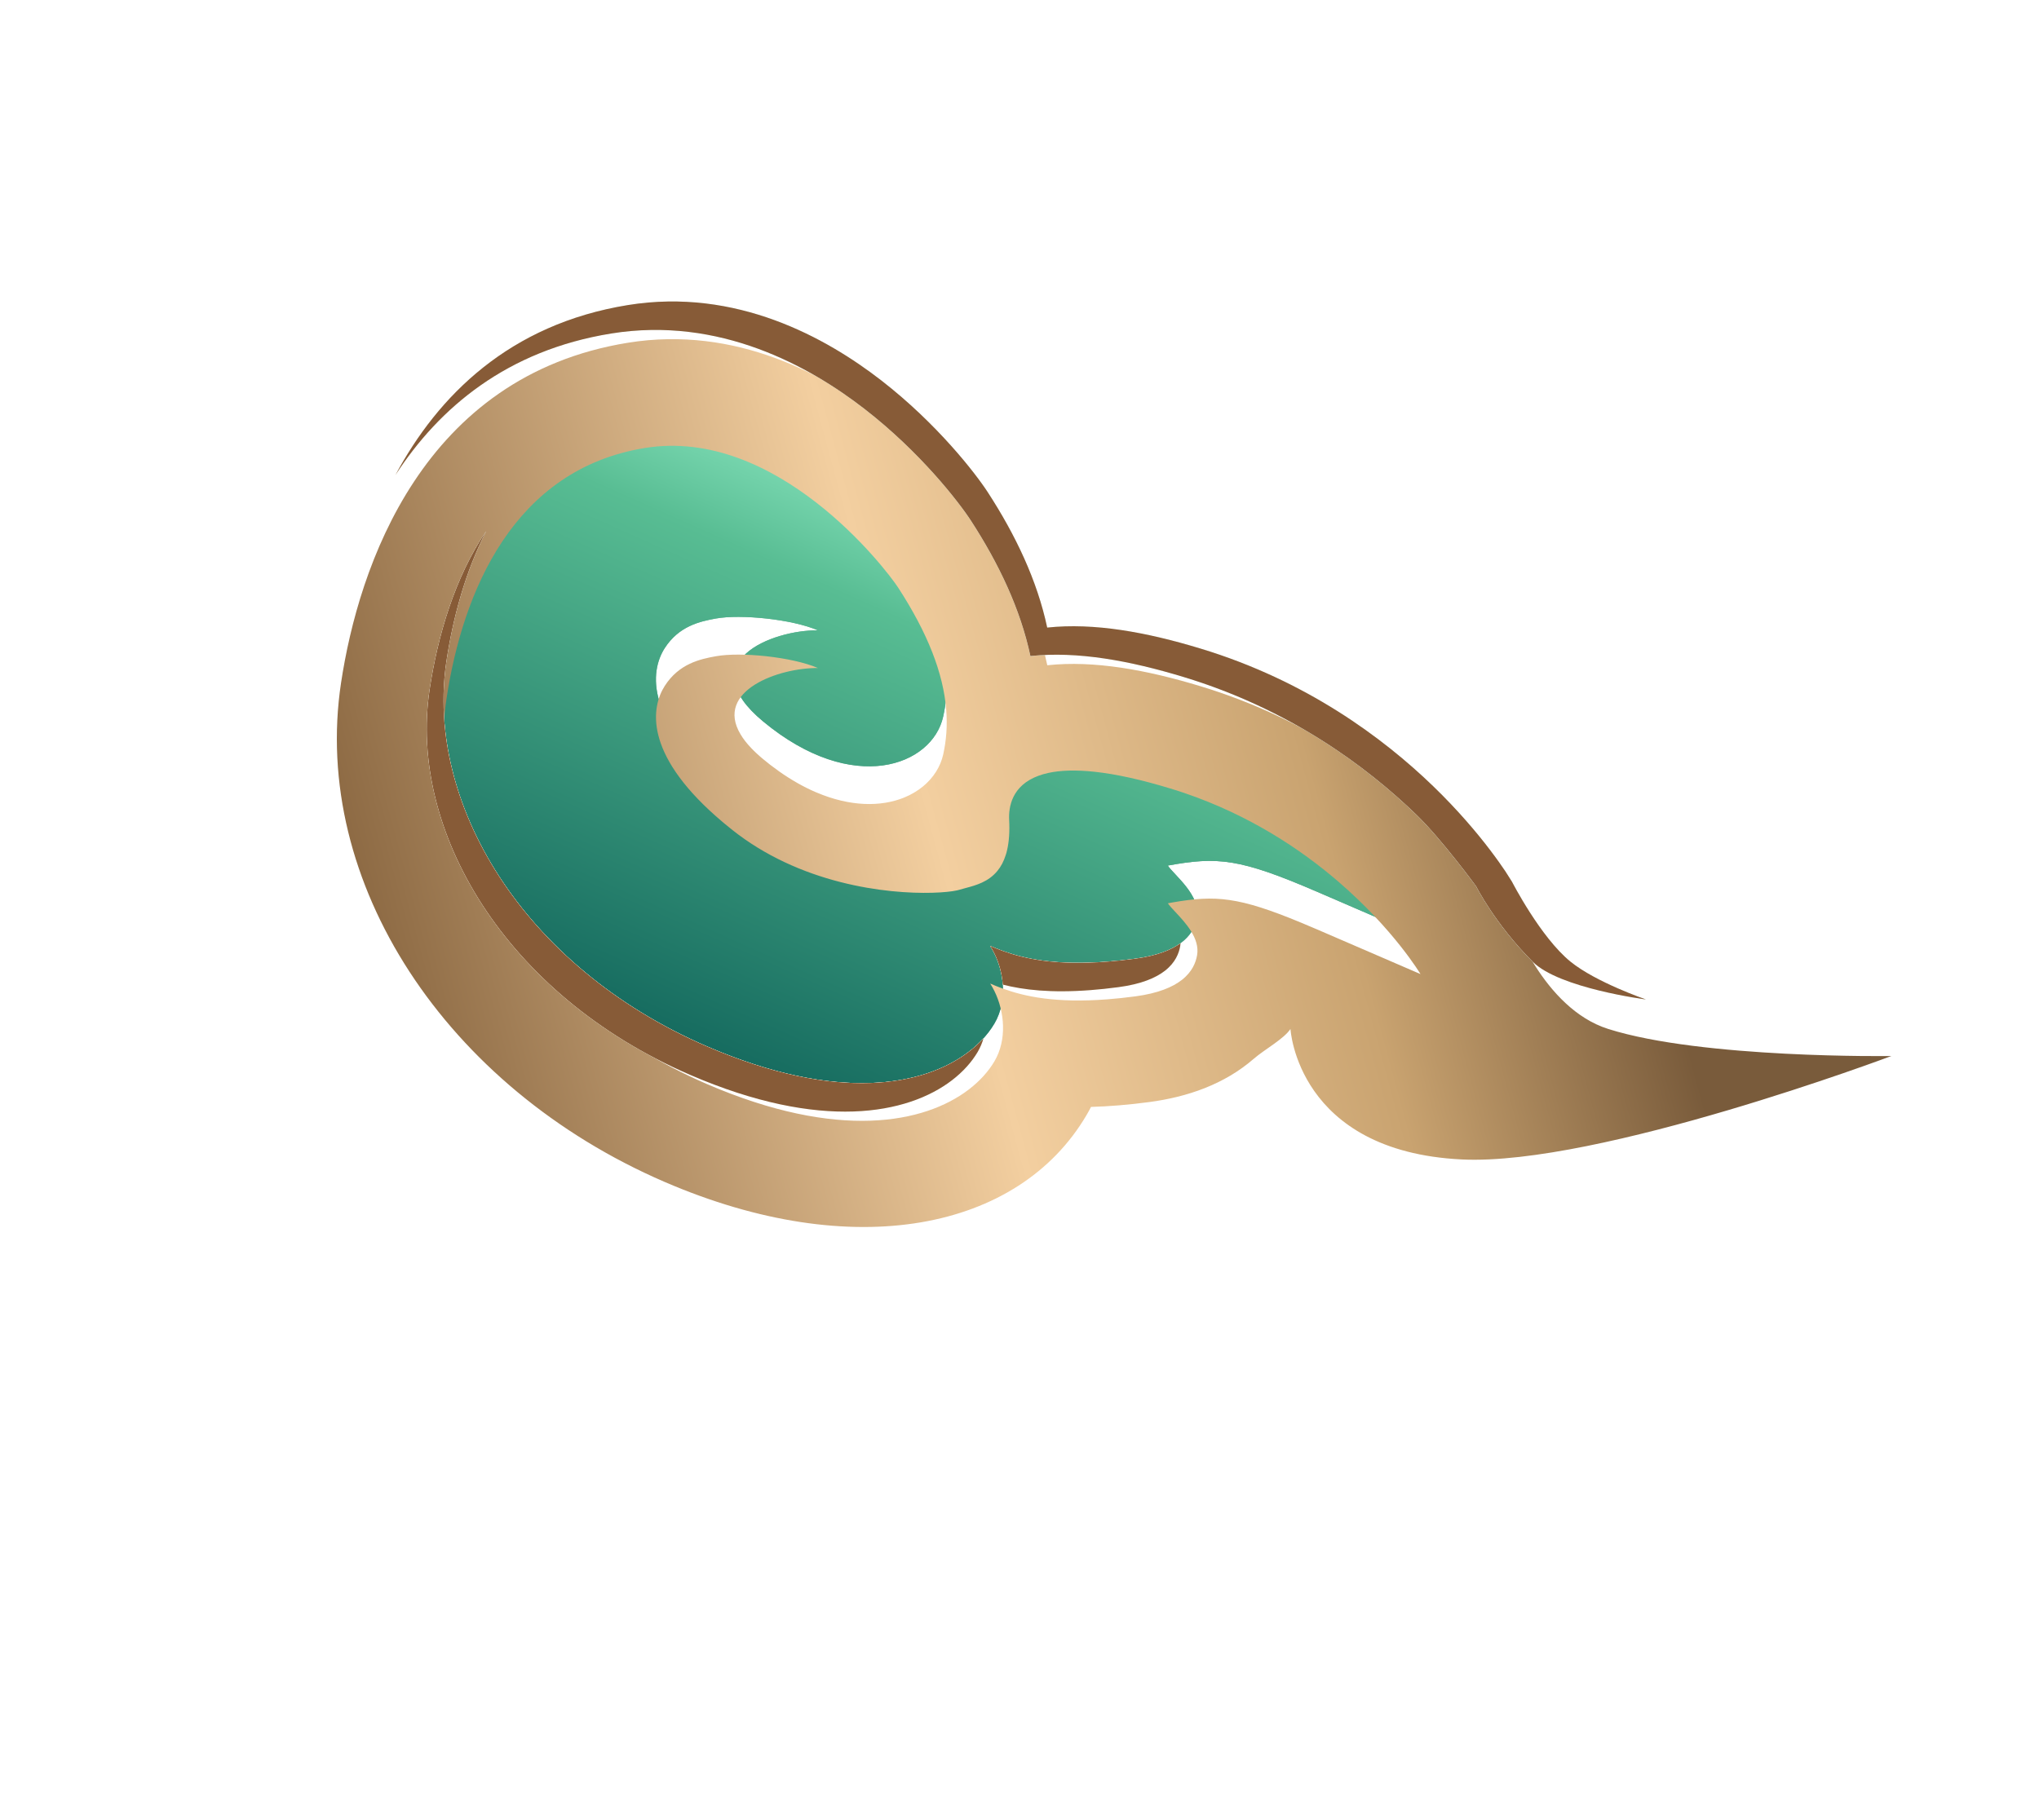
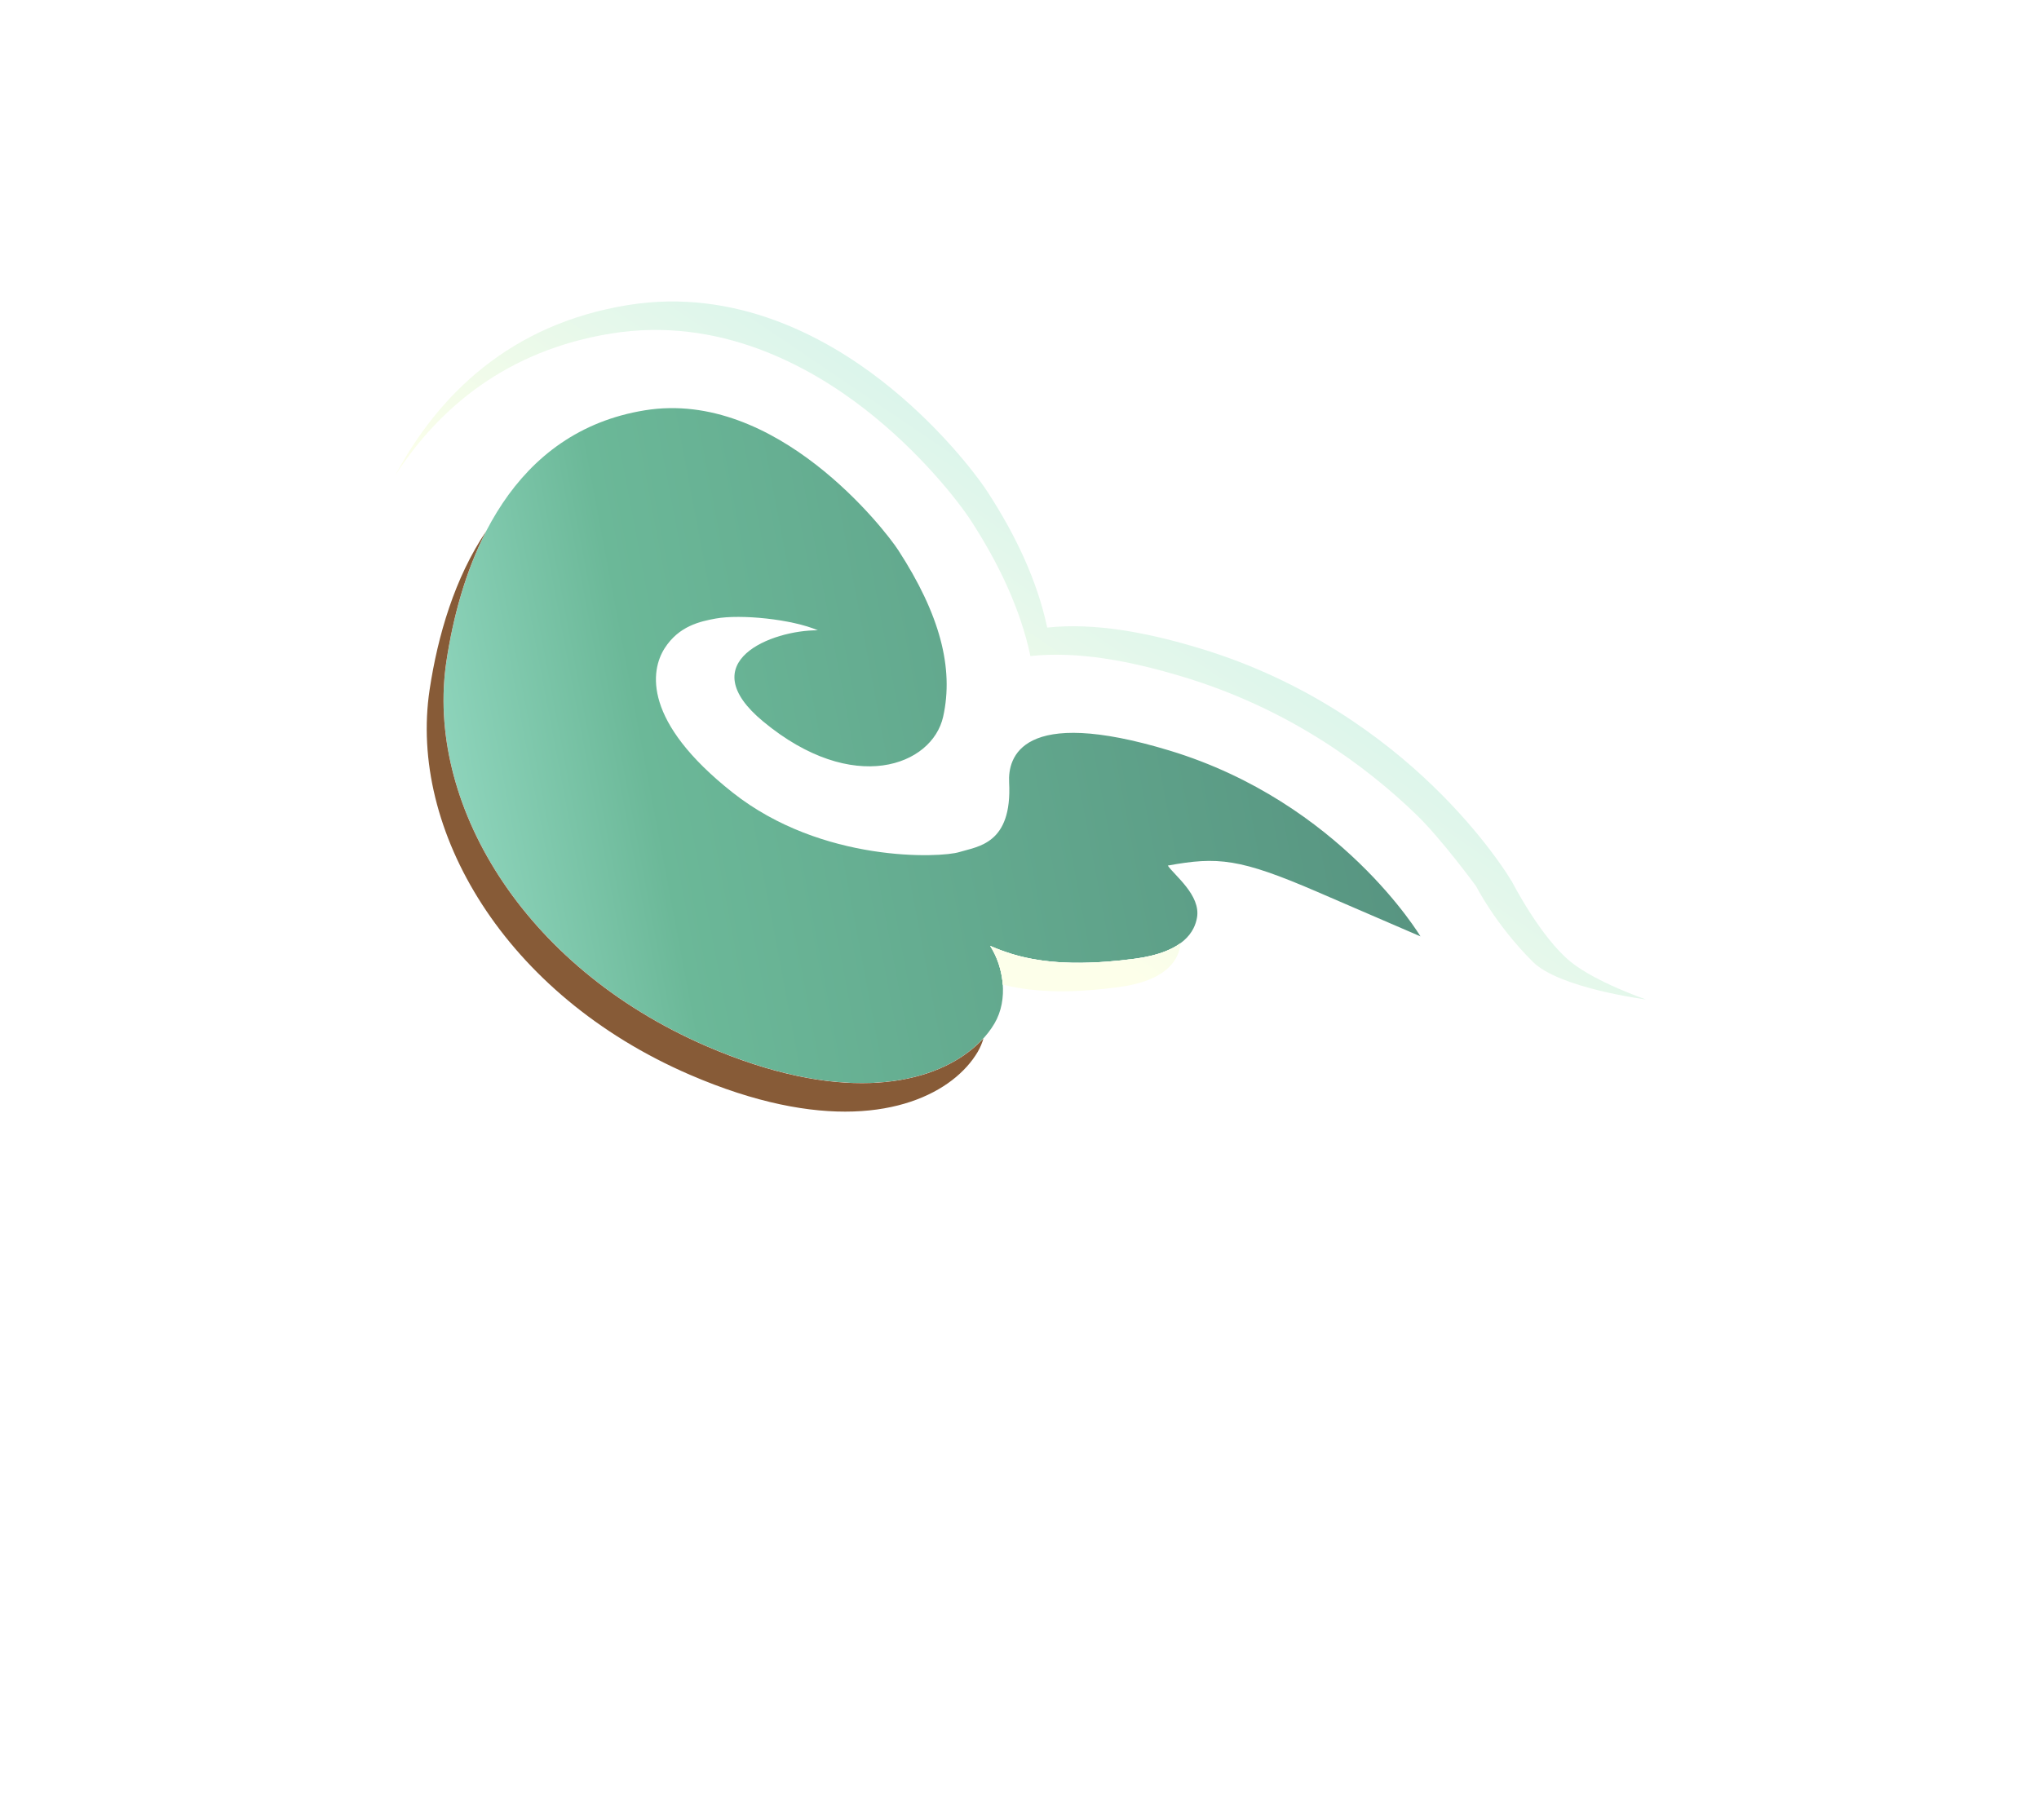
<svg xmlns="http://www.w3.org/2000/svg" viewBox="0 0 56 50" fill="none">
  <path d="M20.96 19.82C18.98 18.179 21.198 17.306 22.462 17.315C21.753 17.009 20.342 16.867 19.657 16.992C19.231 17.07 18.647 17.193 18.253 17.81C17.86 18.428 17.657 19.822 20.118 21.769C22.578 23.716 25.841 23.565 26.347 23.407C26.852 23.25 27.803 23.195 27.715 21.494C27.679 20.816 28.035 19.379 32.123 20.619C36.817 22.043 39.012 25.723 39.012 25.723L36.177 24.499C34.051 23.581 33.443 23.528 32.073 23.778C32.247 24.04 32.983 24.591 32.875 25.207C32.812 25.569 32.534 26.154 31.179 26.335C28.948 26.633 27.895 26.286 27.193 25.983C27.568 26.561 27.7 27.457 27.313 28.115C26.532 29.443 23.943 30.7 19.412 28.743C14.305 26.538 11.681 22.005 12.26 18.165C12.707 15.204 14.109 11.853 17.714 11.271C21.319 10.688 24.307 14.552 24.672 15.116C25.808 16.868 26.203 18.348 25.903 19.689C25.604 21.031 23.434 21.87 20.96 19.82Z" fill="url(#paint0_linear_2883_21249_btn_decor_cloud_lg)" />
-   <path d="M20.96 19.82C18.98 18.179 21.198 17.306 22.462 17.315C21.753 17.009 20.342 16.867 19.657 16.992C19.231 17.07 18.647 17.193 18.253 17.81C17.86 18.428 17.657 19.822 20.118 21.769C22.578 23.716 25.841 23.565 26.347 23.407C26.852 23.25 27.803 23.195 27.715 21.494C27.679 20.816 28.035 19.379 32.123 20.619C36.817 22.043 39.012 25.723 39.012 25.723L36.177 24.499C34.051 23.581 33.443 23.528 32.073 23.778C32.247 24.04 32.983 24.591 32.875 25.207C32.812 25.569 32.534 26.154 31.179 26.335C28.948 26.633 27.895 26.286 27.193 25.983C27.568 26.561 27.7 27.457 27.313 28.115C26.532 29.443 23.943 30.7 19.412 28.743C14.305 26.538 11.681 22.005 12.26 18.165C12.707 15.204 14.109 11.853 17.714 11.271C21.319 10.688 24.307 14.552 24.672 15.116C25.808 16.868 26.203 18.348 25.903 19.689C25.604 21.031 23.434 21.87 20.96 19.82Z" fill="url(#paint1_linear_2883_21249_btn_decor_cloud_lg)" />
  <g filter="url(#filter0_d_2883_21249_btn_decor_cloud_lg)">
-     <path fill-rule="evenodd" clip-rule="evenodd" d="M25.988 18.469C25.909 17.456 25.476 16.354 24.674 15.116C24.308 14.552 21.321 10.688 17.715 11.27C14.11 11.853 12.708 15.203 12.262 18.164C11.683 22.005 14.307 26.538 19.413 28.743C23.015 30.298 25.389 29.823 26.604 28.896C26.917 28.657 27.154 28.387 27.314 28.115C27.658 27.531 27.593 26.761 27.312 26.191C27.277 26.118 27.237 26.049 27.195 25.983C27.301 26.029 27.415 26.076 27.54 26.121C28.141 26.339 28.994 26.526 30.415 26.416C30.654 26.398 30.908 26.371 31.181 26.335C31.811 26.251 32.208 26.079 32.459 25.883C32.747 25.658 32.843 25.4 32.877 25.206C32.959 24.741 32.557 24.311 32.281 24.017C32.193 23.922 32.117 23.841 32.075 23.778C32.117 23.77 32.159 23.762 32.2 23.755C33.387 23.549 34.019 23.599 35.736 24.311C35.876 24.369 36.023 24.431 36.178 24.498L39.013 25.723C39.013 25.723 38.278 24.49 36.749 23.176C35.716 22.287 34.319 21.361 32.542 20.753C32.405 20.706 32.266 20.661 32.124 20.619C30.485 20.121 29.445 20.055 28.791 20.197C28.694 20.218 28.605 20.244 28.524 20.274C27.791 20.542 27.697 21.128 27.716 21.494C27.718 21.528 27.719 21.562 27.72 21.595C27.729 21.923 27.698 22.186 27.639 22.398C27.634 22.416 27.629 22.433 27.623 22.449C27.567 22.628 27.49 22.769 27.399 22.881C27.149 23.192 26.799 23.285 26.517 23.36C26.457 23.376 26.4 23.391 26.348 23.407C26.331 23.413 26.31 23.418 26.286 23.423C25.744 23.544 23.598 23.616 21.541 22.645C21.054 22.415 20.573 22.128 20.119 21.768C19.955 21.639 19.803 21.511 19.662 21.386C17.686 19.639 17.888 18.386 18.255 17.81C18.648 17.193 19.233 17.069 19.659 16.992C20.343 16.867 21.754 17.009 22.463 17.315C21.388 17.307 19.622 17.938 20.339 19.137C20.41 19.257 20.506 19.382 20.63 19.512C20.724 19.611 20.834 19.714 20.961 19.819C21.023 19.87 21.085 19.92 21.146 19.968C21.23 20.033 21.314 20.095 21.397 20.154C21.735 20.392 22.064 20.577 22.382 20.716C22.394 20.721 22.405 20.726 22.416 20.73C23.362 21.134 24.201 21.127 24.823 20.877C25.024 20.796 25.203 20.689 25.355 20.563C25.638 20.328 25.83 20.024 25.905 19.689C25.992 19.295 26.021 18.89 25.988 18.469ZM28.763 17.239C30.054 17.101 31.49 17.366 32.974 17.816C35.876 18.696 37.989 20.268 39.365 21.599C40.056 22.267 40.574 22.887 40.929 23.354C41.107 23.587 41.245 23.785 41.344 23.933C41.394 24.008 41.498 24.174 41.529 24.223C41.529 24.223 42.367 26.662 44.171 27.231C46.762 28.05 51.944 27.974 51.944 27.974C51.944 27.974 43.9 30.999 40.146 30.815C35.625 30.594 35.442 27.231 35.442 27.231C35.257 27.508 34.728 27.794 34.433 28.05C33.62 28.756 32.606 29.099 31.568 29.238C30.984 29.316 30.451 29.358 29.964 29.372C29.925 29.449 29.883 29.525 29.838 29.601C27.973 32.769 23.432 33.668 18.253 31.432C12.243 28.837 8.541 23.197 9.366 17.727C9.848 14.53 11.601 9.291 17.248 8.379C20.224 7.898 22.694 9.278 24.204 10.448C25.744 11.642 26.797 13.007 27.131 13.523C27.893 14.698 28.487 15.942 28.763 17.239Z" fill="url(#paint2_linear_2883_21249_btn_decor_cloud_lg)" />
-   </g>
+     </g>
  <path d="M13.354 14.589C12.778 15.706 12.441 16.967 12.26 18.165C11.681 22.005 14.305 26.538 19.412 28.744C23.013 30.299 25.387 29.824 26.602 28.897C26.758 28.779 26.894 28.653 27.012 28.523C26.974 28.653 26.921 28.779 26.851 28.898C26.691 29.17 26.454 29.44 26.141 29.679C24.926 30.606 22.552 31.081 18.951 29.526C13.844 27.32 11.22 22.787 11.799 18.947C12.023 17.459 12.489 15.873 13.354 14.589Z" fill="white" />
-   <path d="M13.354 14.589C12.778 15.706 12.441 16.967 12.26 18.165C11.681 22.005 14.305 26.538 19.412 28.744C23.013 30.299 25.387 29.824 26.602 28.897C26.758 28.779 26.894 28.653 27.012 28.523C26.974 28.653 26.921 28.779 26.851 28.898C26.691 29.17 26.454 29.44 26.141 29.679C24.926 30.606 22.552 31.081 18.951 29.526C13.844 27.32 11.22 22.787 11.799 18.947C12.023 17.459 12.489 15.873 13.354 14.589Z" fill="url(#paint3_linear_2883_21249_btn_decor_cloud_lg)" />
  <path d="M13.354 14.589C12.778 15.706 12.441 16.967 12.26 18.165C11.681 22.005 14.305 26.538 19.412 28.744C23.013 30.299 25.387 29.824 26.602 28.897C26.758 28.779 26.894 28.653 27.012 28.523C26.974 28.653 26.921 28.779 26.851 28.898C26.691 29.17 26.454 29.44 26.141 29.679C24.926 30.606 22.552 31.081 18.951 29.526C13.844 27.32 11.22 22.787 11.799 18.947C12.023 17.459 12.489 15.873 13.354 14.589Z" fill="#875B37" />
  <path d="M27.541 27.048C27.52 26.745 27.437 26.448 27.311 26.192C27.275 26.119 27.236 26.049 27.193 25.984C27.299 26.03 27.413 26.077 27.539 26.122C28.139 26.34 28.992 26.527 30.413 26.417C30.652 26.399 30.907 26.372 31.179 26.336C31.781 26.255 32.171 26.095 32.423 25.91C32.421 25.936 32.418 25.963 32.414 25.989C32.38 26.183 32.284 26.441 31.996 26.666C31.745 26.862 31.348 27.034 30.718 27.118C30.445 27.154 30.191 27.181 29.952 27.199C28.861 27.283 28.105 27.193 27.541 27.048Z" fill="white" />
  <path d="M27.541 27.048C27.52 26.745 27.437 26.448 27.311 26.192C27.275 26.119 27.236 26.049 27.193 25.984C27.299 26.03 27.413 26.077 27.539 26.122C28.139 26.34 28.992 26.527 30.413 26.417C30.652 26.399 30.907 26.372 31.179 26.336C31.781 26.255 32.171 26.095 32.423 25.91C32.421 25.936 32.418 25.963 32.414 25.989C32.38 26.183 32.284 26.441 31.996 26.666C31.745 26.862 31.348 27.034 30.718 27.118C30.445 27.154 30.191 27.181 29.952 27.199C28.861 27.283 28.105 27.193 27.541 27.048Z" fill="url(#paint4_linear_2883_21249_btn_decor_cloud_lg)" />
-   <path d="M27.541 27.048C27.52 26.745 27.437 26.448 27.311 26.192C27.275 26.119 27.236 26.049 27.193 25.984C27.299 26.03 27.413 26.077 27.539 26.122C28.139 26.34 28.992 26.527 30.413 26.417C30.652 26.399 30.907 26.372 31.179 26.336C31.781 26.255 32.171 26.095 32.423 25.91C32.421 25.936 32.418 25.963 32.414 25.989C32.38 26.183 32.284 26.441 31.996 26.666C31.745 26.862 31.348 27.034 30.718 27.118C30.445 27.154 30.191 27.181 29.952 27.199C28.861 27.283 28.105 27.193 27.541 27.048Z" fill="#875B37" />
  <path d="M10.859 13.052C12.063 11.197 13.924 9.624 16.785 9.162C19.761 8.681 22.231 10.061 23.741 11.231C25.281 12.425 26.334 13.79 26.669 14.306C27.43 15.48 28.024 16.725 28.3 18.022C29.591 17.884 31.027 18.148 32.511 18.599C35.413 19.479 37.526 21.051 38.902 22.382C39.593 23.05 40.542 24.347 40.542 24.347C40.542 24.347 41.06 25.384 42.096 26.42C42.826 27.15 45.205 27.456 45.205 27.456C45.205 27.456 43.835 26.988 43.132 26.417C42.308 25.747 41.526 24.222 41.526 24.222C41.493 24.169 41.541 24.246 41.526 24.222C41.495 24.173 41.392 24.009 41.343 23.934C41.243 23.786 41.105 23.588 40.927 23.354C40.573 22.888 40.054 22.268 39.364 21.6C37.987 20.269 35.875 18.697 32.973 17.817C31.489 17.366 30.052 17.102 28.761 17.24C28.485 15.943 27.892 14.698 27.13 13.524C26.795 13.008 25.742 11.643 24.202 10.449C22.693 9.279 20.222 7.899 17.247 8.38C13.991 8.906 12.029 10.87 10.859 13.052Z" fill="white" />
  <path d="M10.859 13.052C12.063 11.197 13.924 9.624 16.785 9.162C19.761 8.681 22.231 10.061 23.741 11.231C25.281 12.425 26.334 13.79 26.669 14.306C27.43 15.48 28.024 16.725 28.3 18.022C29.591 17.884 31.027 18.148 32.511 18.599C35.413 19.479 37.526 21.051 38.902 22.382C39.593 23.05 40.542 24.347 40.542 24.347C40.542 24.347 41.06 25.384 42.096 26.42C42.826 27.15 45.205 27.456 45.205 27.456C45.205 27.456 43.835 26.988 43.132 26.417C42.308 25.747 41.526 24.222 41.526 24.222C41.493 24.169 41.541 24.246 41.526 24.222C41.495 24.173 41.392 24.009 41.343 23.934C41.243 23.786 41.105 23.588 40.927 23.354C40.573 22.888 40.054 22.268 39.364 21.6C37.987 20.269 35.875 18.697 32.973 17.817C31.489 17.366 30.052 17.102 28.761 17.24C28.485 15.943 27.892 14.698 27.13 13.524C26.795 13.008 25.742 11.643 24.202 10.449C22.693 9.279 20.222 7.899 17.247 8.38C13.991 8.906 12.029 10.87 10.859 13.052Z" fill="url(#paint5_linear_2883_21249_btn_decor_cloud_lg)" />
-   <path d="M10.859 13.052C12.063 11.197 13.924 9.624 16.785 9.162C19.761 8.681 22.231 10.061 23.741 11.231C25.281 12.425 26.334 13.79 26.669 14.306C27.43 15.48 28.024 16.725 28.3 18.022C29.591 17.884 31.027 18.148 32.511 18.599C35.413 19.479 37.526 21.051 38.902 22.382C39.593 23.05 40.542 24.347 40.542 24.347C40.542 24.347 41.06 25.384 42.096 26.42C42.826 27.15 45.205 27.456 45.205 27.456C45.205 27.456 43.835 26.988 43.132 26.417C42.308 25.747 41.526 24.222 41.526 24.222C41.493 24.169 41.541 24.246 41.526 24.222C41.495 24.173 41.392 24.009 41.343 23.934C41.243 23.786 41.105 23.588 40.927 23.354C40.573 22.888 40.054 22.268 39.364 21.6C37.987 20.269 35.875 18.697 32.973 17.817C31.489 17.366 30.052 17.102 28.761 17.24C28.485 15.943 27.892 14.698 27.13 13.524C26.795 13.008 25.742 11.643 24.202 10.449C22.693 9.279 20.222 7.899 17.247 8.38C13.991 8.906 12.029 10.87 10.859 13.052Z" fill="#875B37" />
  <defs>
    <filter id="filter0_d_2883_21249_btn_decor_cloud_lg" x="6.141" y="6.208" width="48.913" height="30.608" filterUnits="userSpaceOnUse" color-interpolation-filters="sRGB">
      <feFlood flood-opacity="0" result="BackgroundImageFix" />
      <feColorMatrix in="SourceAlpha" type="matrix" values="0 0 0 0 0 0 0 0 0 0 0 0 0 0 0 0 0 0 127 0" result="hardAlpha" />
      <feOffset dy="1.036" />
      <feGaussianBlur stdDeviation="1.554" />
      <feComposite in2="hardAlpha" operator="out" />
      <feColorMatrix type="matrix" values="0 0 0 0 0 0 0 0 0 0 0 0 0 0 0 0 0 0 0.25 0" />
      <feBlend mode="normal" in2="BackgroundImageFix" result="effect1_dropShadow_2883_21249_btn_decor_cloud_lg" />
      <feBlend mode="normal" in="SourceGraphic" in2="effect1_dropShadow_2883_21249_btn_decor_cloud_lg" result="shape" />
    </filter>
    <linearGradient id="paint0_linear_2883_21249_btn_decor_cloud_lg" x1="5.699" y1="21.757" x2="56.242" y2="12.203" gradientUnits="userSpaceOnUse">
      <stop stop-color="#B8F6E6" />
      <stop offset="0.234" stop-color="#6BB898" />
      <stop offset="0.671" stop-color="#55907E" />
    </linearGradient>
    <linearGradient id="paint1_linear_2883_21249_btn_decor_cloud_lg" x1="21.96" y1="32.798" x2="33.245" y2="7.514" gradientUnits="userSpaceOnUse">
      <stop offset="0.017" stop-color="#0B5E57" />
      <stop offset="0.561" stop-color="#58BD93" />
      <stop offset="0.698" stop-color="#89E4BE" />
      <stop offset="1" stop-color="#57C19A" />
    </linearGradient>
    <linearGradient id="paint2_linear_2883_21249_btn_decor_cloud_lg" x1="4.273" y1="37.737" x2="61.313" y2="22.27" gradientUnits="userSpaceOnUse">
      <stop stop-color="#C9A370" />
      <stop offset="0.145" stop-color="#896640" />
      <stop offset="0.42" stop-color="#F3CFA0" />
      <stop offset="0.595" stop-color="#C9A370" />
      <stop offset="0.732" stop-color="#795B3B" />
    </linearGradient>
    <linearGradient id="paint3_linear_2883_21249_btn_decor_cloud_lg" x1="48.212" y1="23.398" x2="34.05" y2="44.321" gradientUnits="userSpaceOnUse">
      <stop stop-color="#D2F2EB" />
      <stop offset="0.49" stop-color="#FDFFEA" />
      <stop offset="0.841" stop-color="#FFFFEA" />
      <stop offset="1" stop-color="#E1FACF" />
    </linearGradient>
    <linearGradient id="paint4_linear_2883_21249_btn_decor_cloud_lg" x1="48.212" y1="23.398" x2="34.05" y2="44.321" gradientUnits="userSpaceOnUse">
      <stop stop-color="#D2F2EB" />
      <stop offset="0.49" stop-color="#FDFFEA" />
      <stop offset="0.841" stop-color="#FFFFEA" />
      <stop offset="1" stop-color="#E1FACF" />
    </linearGradient>
    <linearGradient id="paint5_linear_2883_21249_btn_decor_cloud_lg" x1="48.212" y1="23.398" x2="34.05" y2="44.321" gradientUnits="userSpaceOnUse">
      <stop stop-color="#D2F2EB" />
      <stop offset="0.49" stop-color="#FDFFEA" />
      <stop offset="0.841" stop-color="#FFFFEA" />
      <stop offset="1" stop-color="#E1FACF" />
    </linearGradient>
  </defs>
</svg>